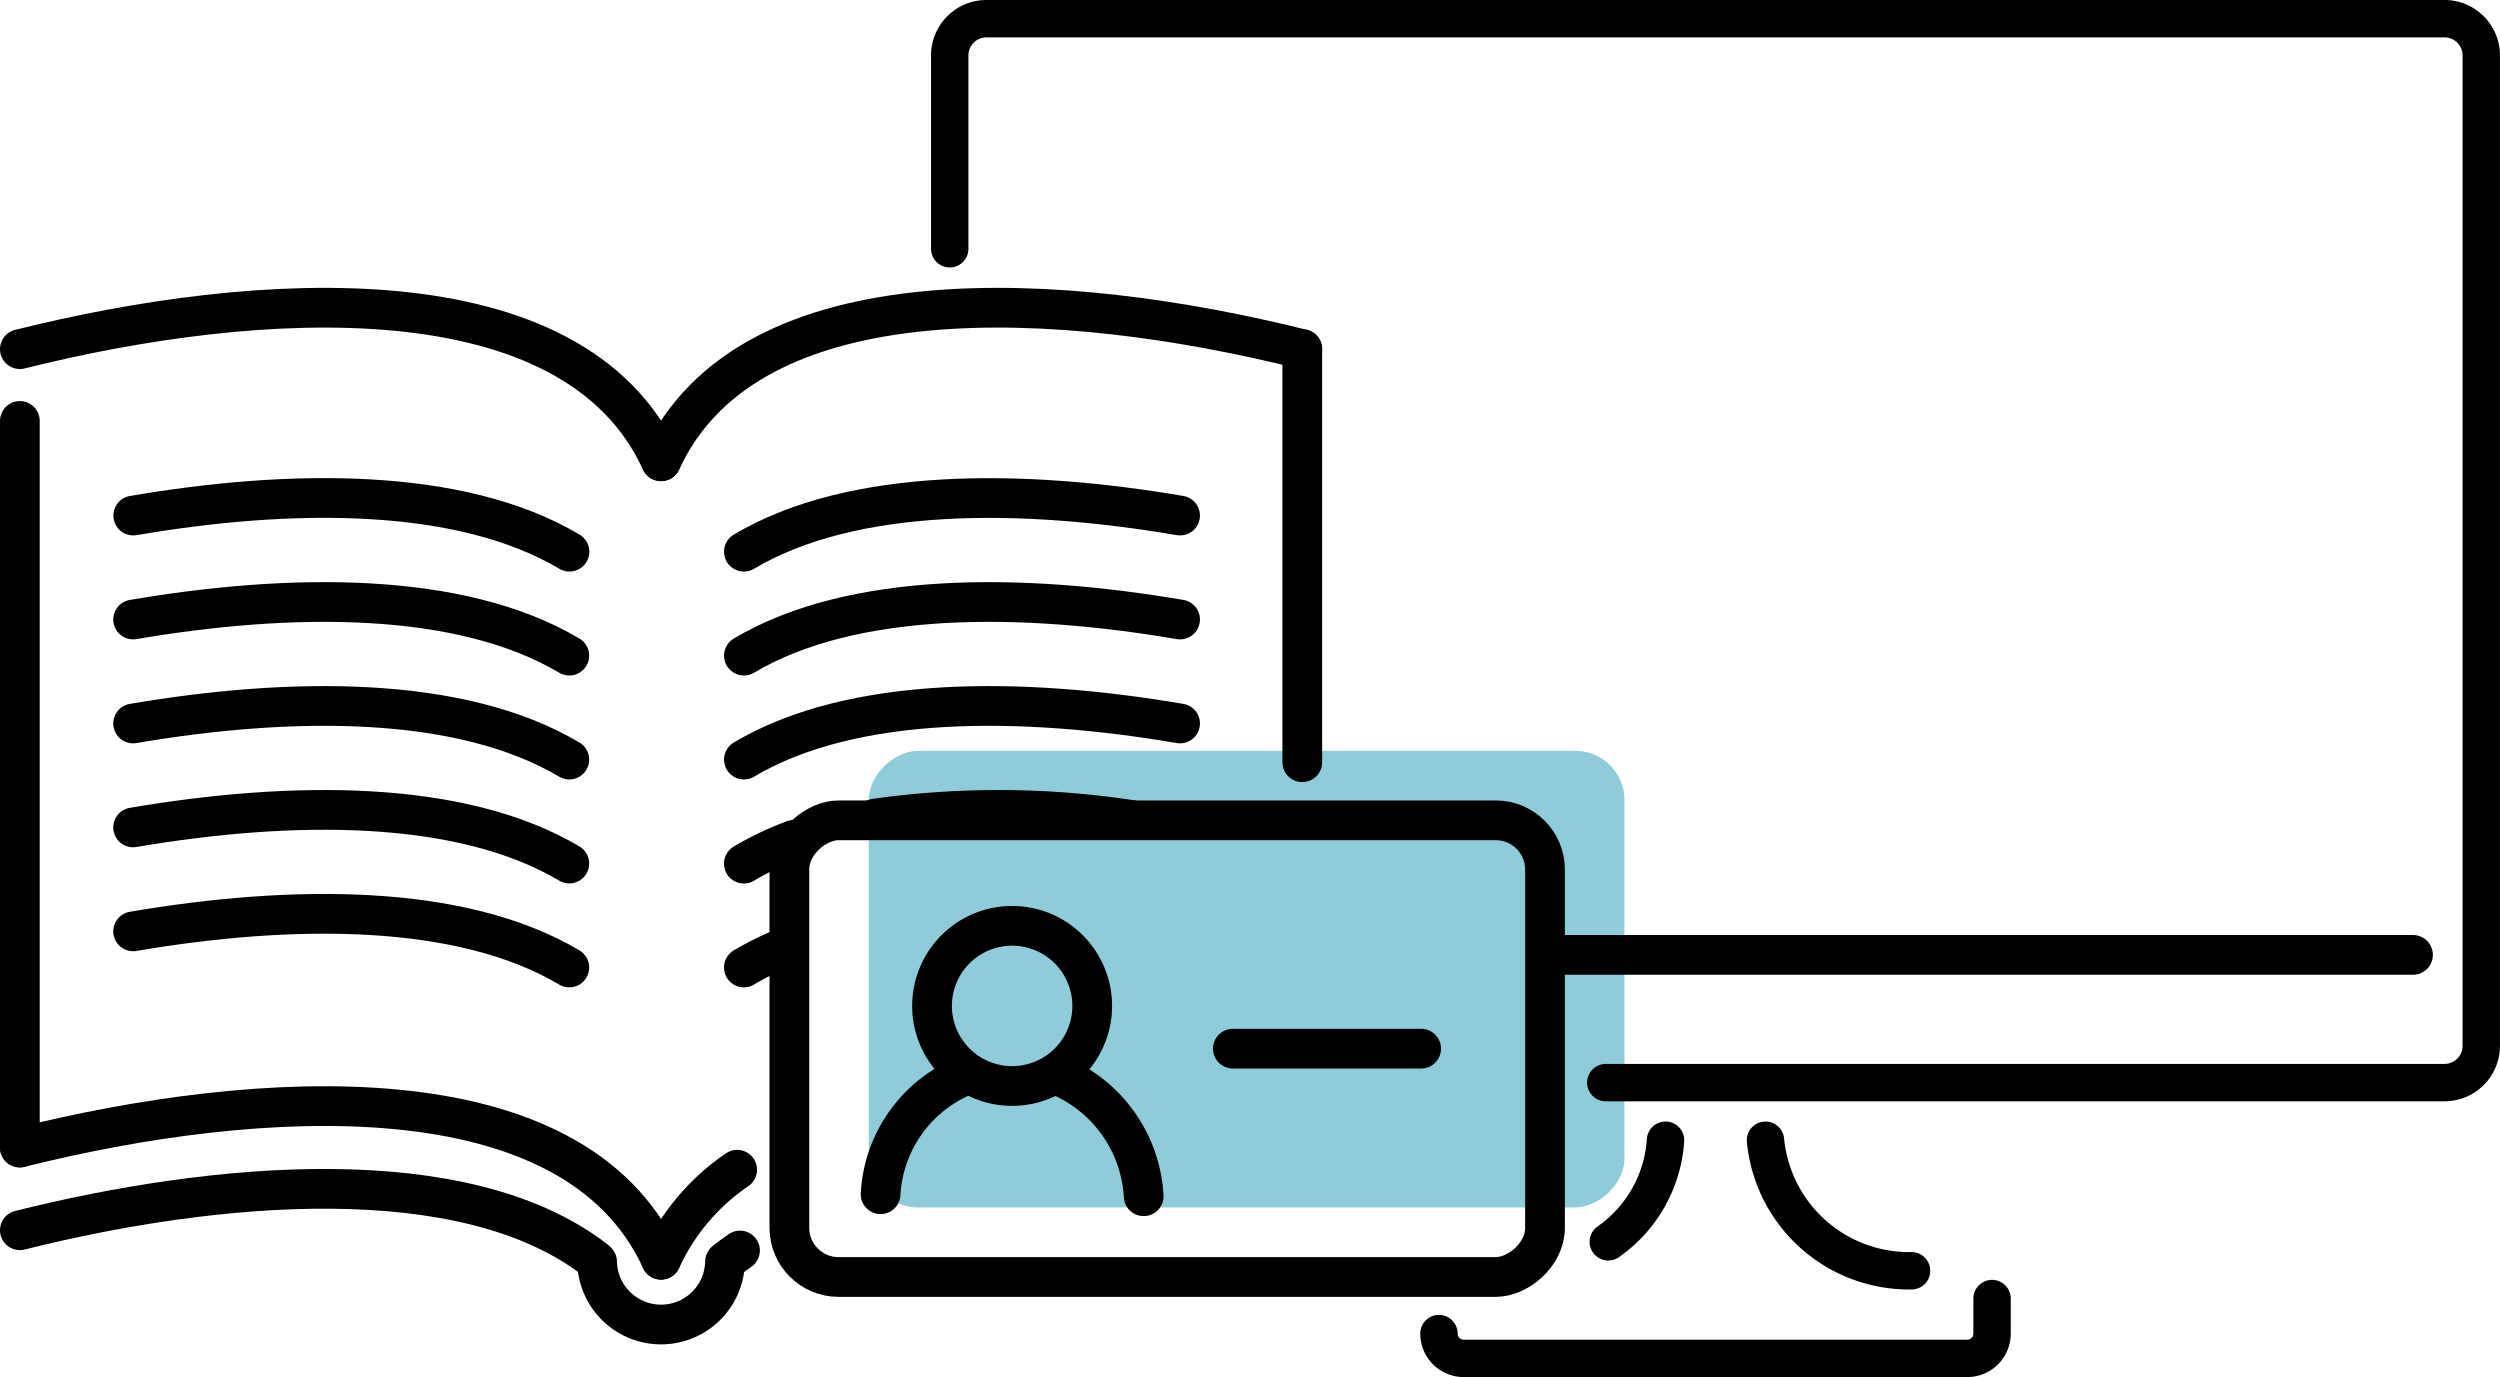
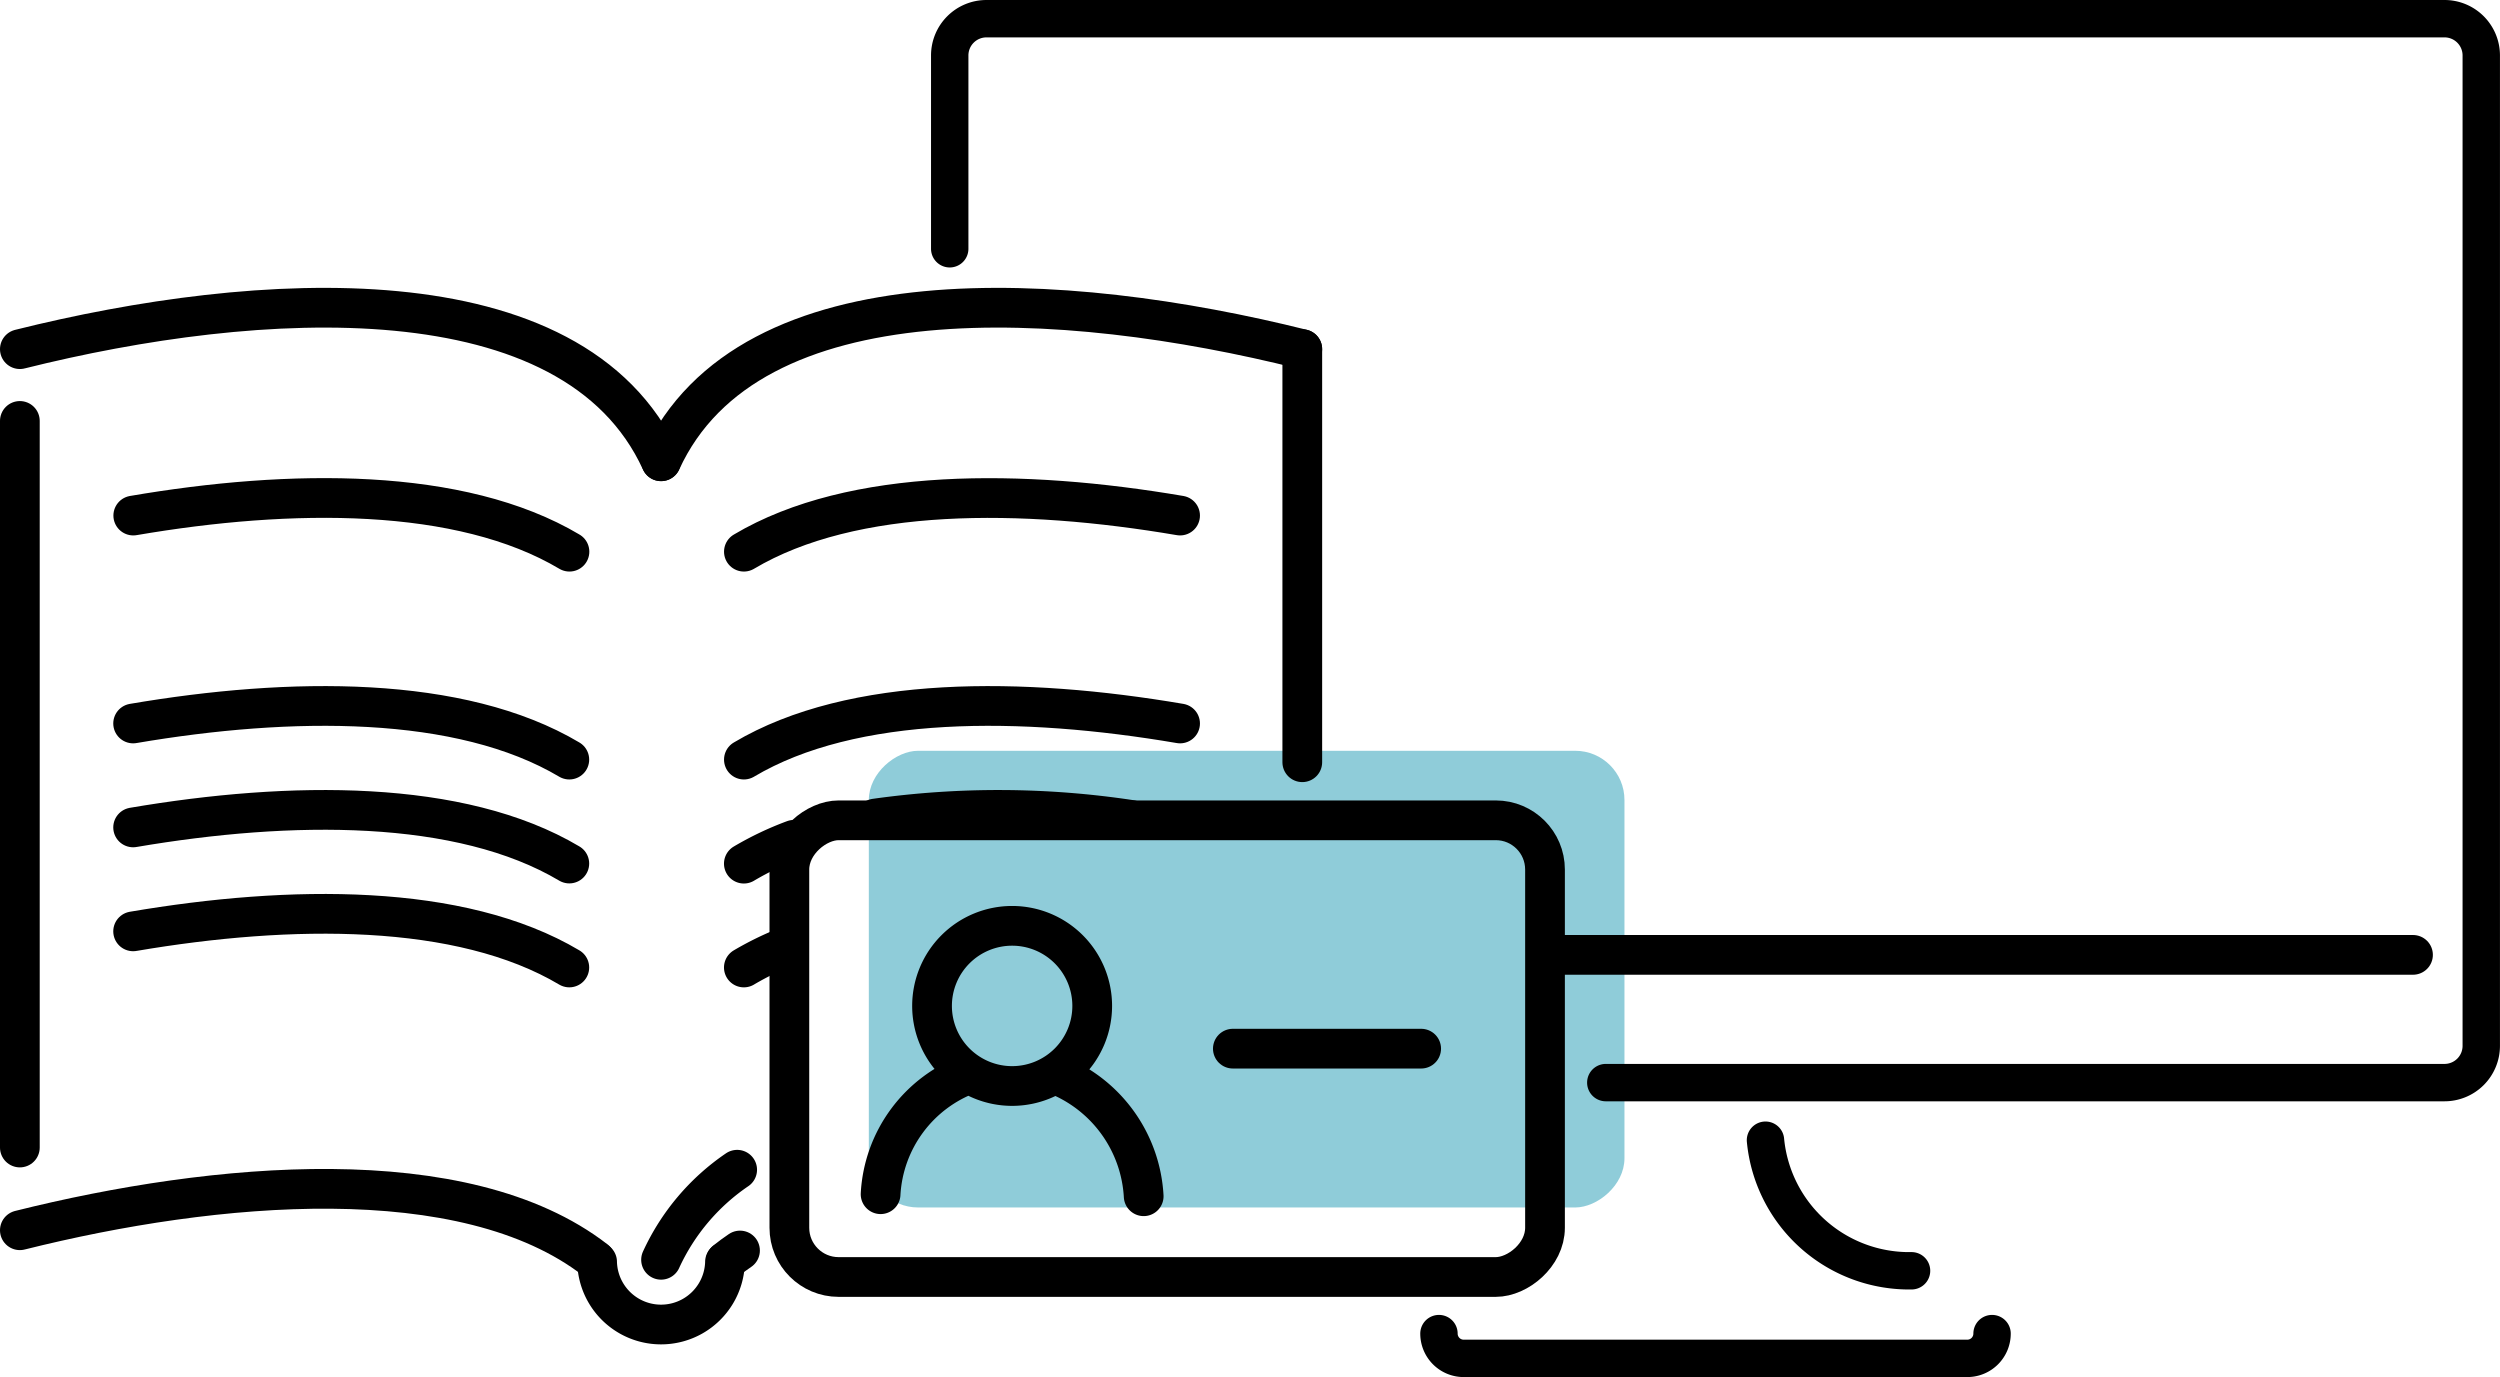
<svg xmlns="http://www.w3.org/2000/svg" viewBox="0 0 178.402 98.268">
  <defs>
    <style>
      .cls-1 {
        fill: #69bbcc;
        opacity: 0.75;
      }

      .cls-2, .cls-3, .cls-4 {
        fill: none;
        stroke: #000;
        stroke-linecap: round;
        stroke-linejoin: round;
      }

      .cls-2 {
        stroke-width: 2.835px;
      }

      .cls-3 {
        stroke-width: 2.668px;
      }

      .cls-4 {
        stroke-width: 2.835px;
      }
    </style>
  </defs>
  <g id="top_icon03" transform="translate(89.242 49.134)">
    <g id="ブランディングデザイン" transform="translate(-87.825 -47.8)">
      <rect id="長方形_208" data-name="長方形 208" class="cls-1" width="32.589" height="53.923" rx="3.513" transform="translate(60.583 84.832) rotate(-90)" />
      <rect id="長方形_209" data-name="長方形 209" class="cls-2" width="32.589" height="53.923" rx="3.513" transform="translate(54.913 89.793) rotate(-90)" />
      <path id="パス_433" data-name="パス 433" class="cls-2" d="M40.236,32.14a5.715,5.715,0,1,1-5.715-5.715,5.715,5.715,0,0,1,5.715,5.715Zm3.673,13.581A9.931,9.931,0,0,0,37.538,37m-6.055-.012a9.711,9.711,0,0,0-6.348,8.588" transform="translate(36.288 38.309)" />
      <line id="線_256" data-name="線 256" class="cls-2" x2="13.438" transform="translate(86.56 73.499)" />
      <g id="グループ化_244" data-name="グループ化 244" transform="translate(66.356)">
        <path id="パス_434" data-name="パス 434" class="cls-3" d="M27.108,16.951V3.156A2.623,2.623,0,0,1,29.731.533H133.779A2.623,2.623,0,0,1,136.4,3.156V73.827a2.623,2.623,0,0,1-2.623,2.628H73.926" transform="translate(-27.108 -0.533)" />
        <line id="線_257" data-name="線 257" class="cls-2" x1="61.639" transform="translate(42.782 66.806)" />
        <g id="グループ化_243" data-name="グループ化 243" transform="translate(34.912 80.032)">
          <g id="グループ化_242" data-name="グループ化 242" transform="translate(12.083)">
-             <path id="パス_435" data-name="パス 435" class="cls-3" d="M49.99,32.544a9.616,9.616,0,0,1-4.085,7.25" transform="translate(-45.905 -32.544)" />
            <path id="パス_436" data-name="パス 436" class="cls-3" d="M50.392,32.544a10.3,10.3,0,0,0,10.423,9.318" transform="translate(-39.174 -32.544)" />
          </g>
-           <path id="パス_437" data-name="パス 437" class="cls-3" d="M41.072,39.564a1.768,1.768,0,0,0,1.768,1.768H78.774a1.768,1.768,0,0,0,1.768-1.768v-2.5" transform="translate(-41.072 -25.763)" />
+           <path id="パス_437" data-name="パス 437" class="cls-3" d="M41.072,39.564a1.768,1.768,0,0,0,1.768,1.768H78.774a1.768,1.768,0,0,0,1.768-1.768" transform="translate(-41.072 -25.763)" />
        </g>
      </g>
      <path id="パス_438" data-name="パス 438" class="cls-2" d="M.567,11.739c16.868-4.218,39.477-5.715,45.753,8" transform="translate(-0.567 11.843)" />
      <path id="パス_439" data-name="パス 439" class="cls-2" d="M34.931,18.046c-7.778-4.625-19.906-4.5-31.127-2.578" transform="translate(4.289 19.989)" />
-       <path id="パス_440" data-name="パス 440" class="cls-2" d="M3.8,18.432c11.223-1.913,23.349-2.045,31.127,2.578" transform="translate(4.283 24.443)" />
      <path id="パス_441" data-name="パス 441" class="cls-2" d="M3.8,21.4c11.223-1.913,23.349-2.045,31.127,2.578" transform="translate(4.283 28.894)" />
      <path id="パス_442" data-name="パス 442" class="cls-2" d="M3.8,24.366c11.223-1.913,23.349-2.045,31.127,2.578" transform="translate(4.283 33.345)" />
      <path id="パス_443" data-name="パス 443" class="cls-2" d="M3.8,27.333c11.223-1.913,23.349-2.045,31.127,2.578" transform="translate(4.283 37.795)" />
      <path id="パス_444" data-name="パス 444" class="cls-2" d="M52.36,15.465c-11.223-1.913-23.349-2.045-31.127,2.578" transform="translate(30.435 19.992)" />
-       <path id="パス_445" data-name="パス 445" class="cls-2" d="M52.36,18.432C41.137,16.52,29.011,16.387,21.233,21.01" transform="translate(30.435 24.443)" />
      <path id="パス_446" data-name="パス 446" class="cls-2" d="M52.36,21.4c-11.223-1.913-23.349-2.045-31.127,2.578" transform="translate(30.435 28.894)" />
      <path id="パス_447" data-name="パス 447" class="cls-2" d="M24.8,23.97a22.159,22.159,0,0,0-3.57,1.7" transform="translate(30.435 34.626)" />
      <path id="パス_448" data-name="パス 448" class="cls-2" d="M43.2,23.825a62.972,62.972,0,0,0-18.214-.093" transform="translate(36.063 33.345)" />
      <path id="パス_449" data-name="パス 449" class="cls-2" d="M24.455,26.99a21.884,21.884,0,0,0-3.223,1.56" transform="translate(30.433 39.156)" />
      <line id="線_258" data-name="線 258" class="cls-4" y2="51.85" transform="translate(0 28.704)" />
      <path id="パス_450" data-name="パス 450" class="cls-2" d="M64.624,11.739c-16.868-4.218-39.477-5.715-45.753,8" transform="translate(26.892 11.843)" />
-       <path id="パス_451" data-name="パス 451" class="cls-2" d="M.567,34.527c16.868-4.218,39.477-5.715,45.753,8" transform="translate(-0.567 46.028)" />
      <path id="パス_452" data-name="パス 452" class="cls-2" d="M24.3,33.387a15.661,15.661,0,0,0-5.43,6.425" transform="translate(26.887 48.753)" />
      <path id="パス_453" data-name="パス 453" class="cls-2" d="M.567,36.887c13.908-3.478,31.719-5.105,41.062,2.125" transform="translate(-0.567 49.57)" />
      <line id="線_259" data-name="線 259" class="cls-4" y2="29.479" transform="translate(91.515 23.581)" />
      <path id="パス_454" data-name="パス 454" class="cls-2" d="M26.171,36.017a4.565,4.565,0,0,1-9.128,0" transform="translate(24.149 52.698)" />
      <path id="パス_455" data-name="パス 455" class="cls-2" d="M21.733,35.692q-.523.353-1.018.75" transform="translate(29.658 52.211)" />
    </g>
  </g>
</svg>